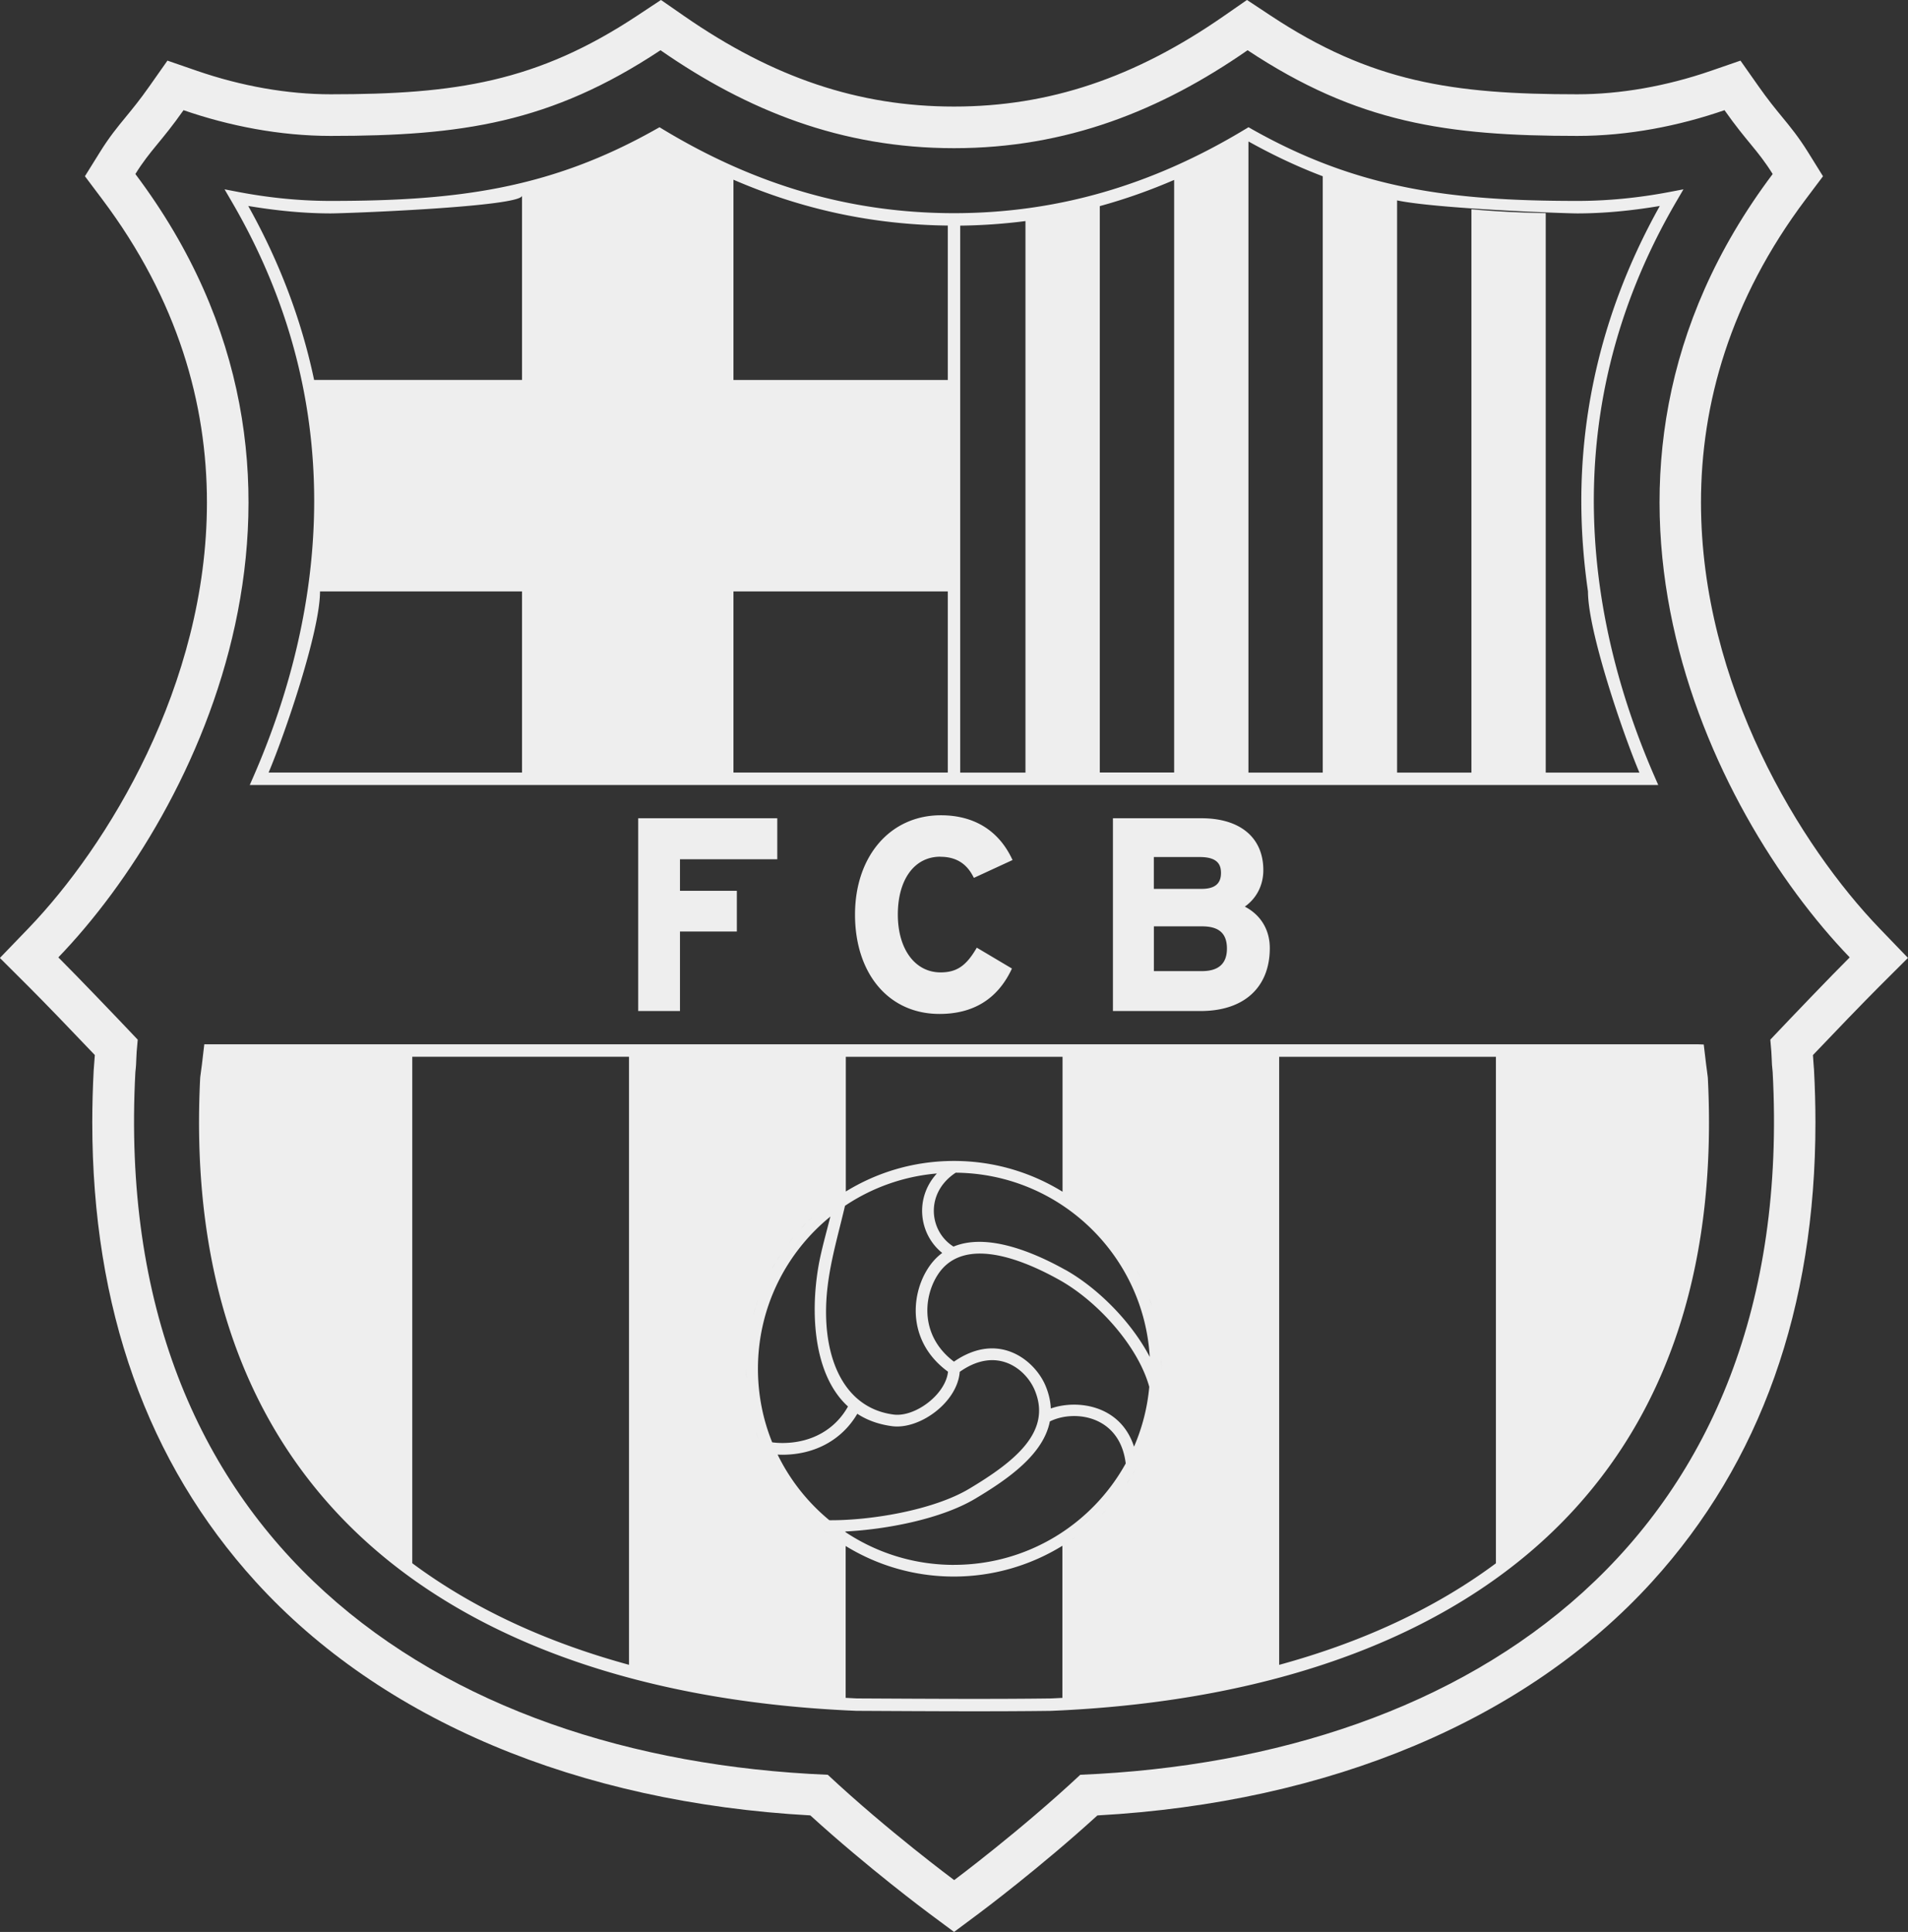
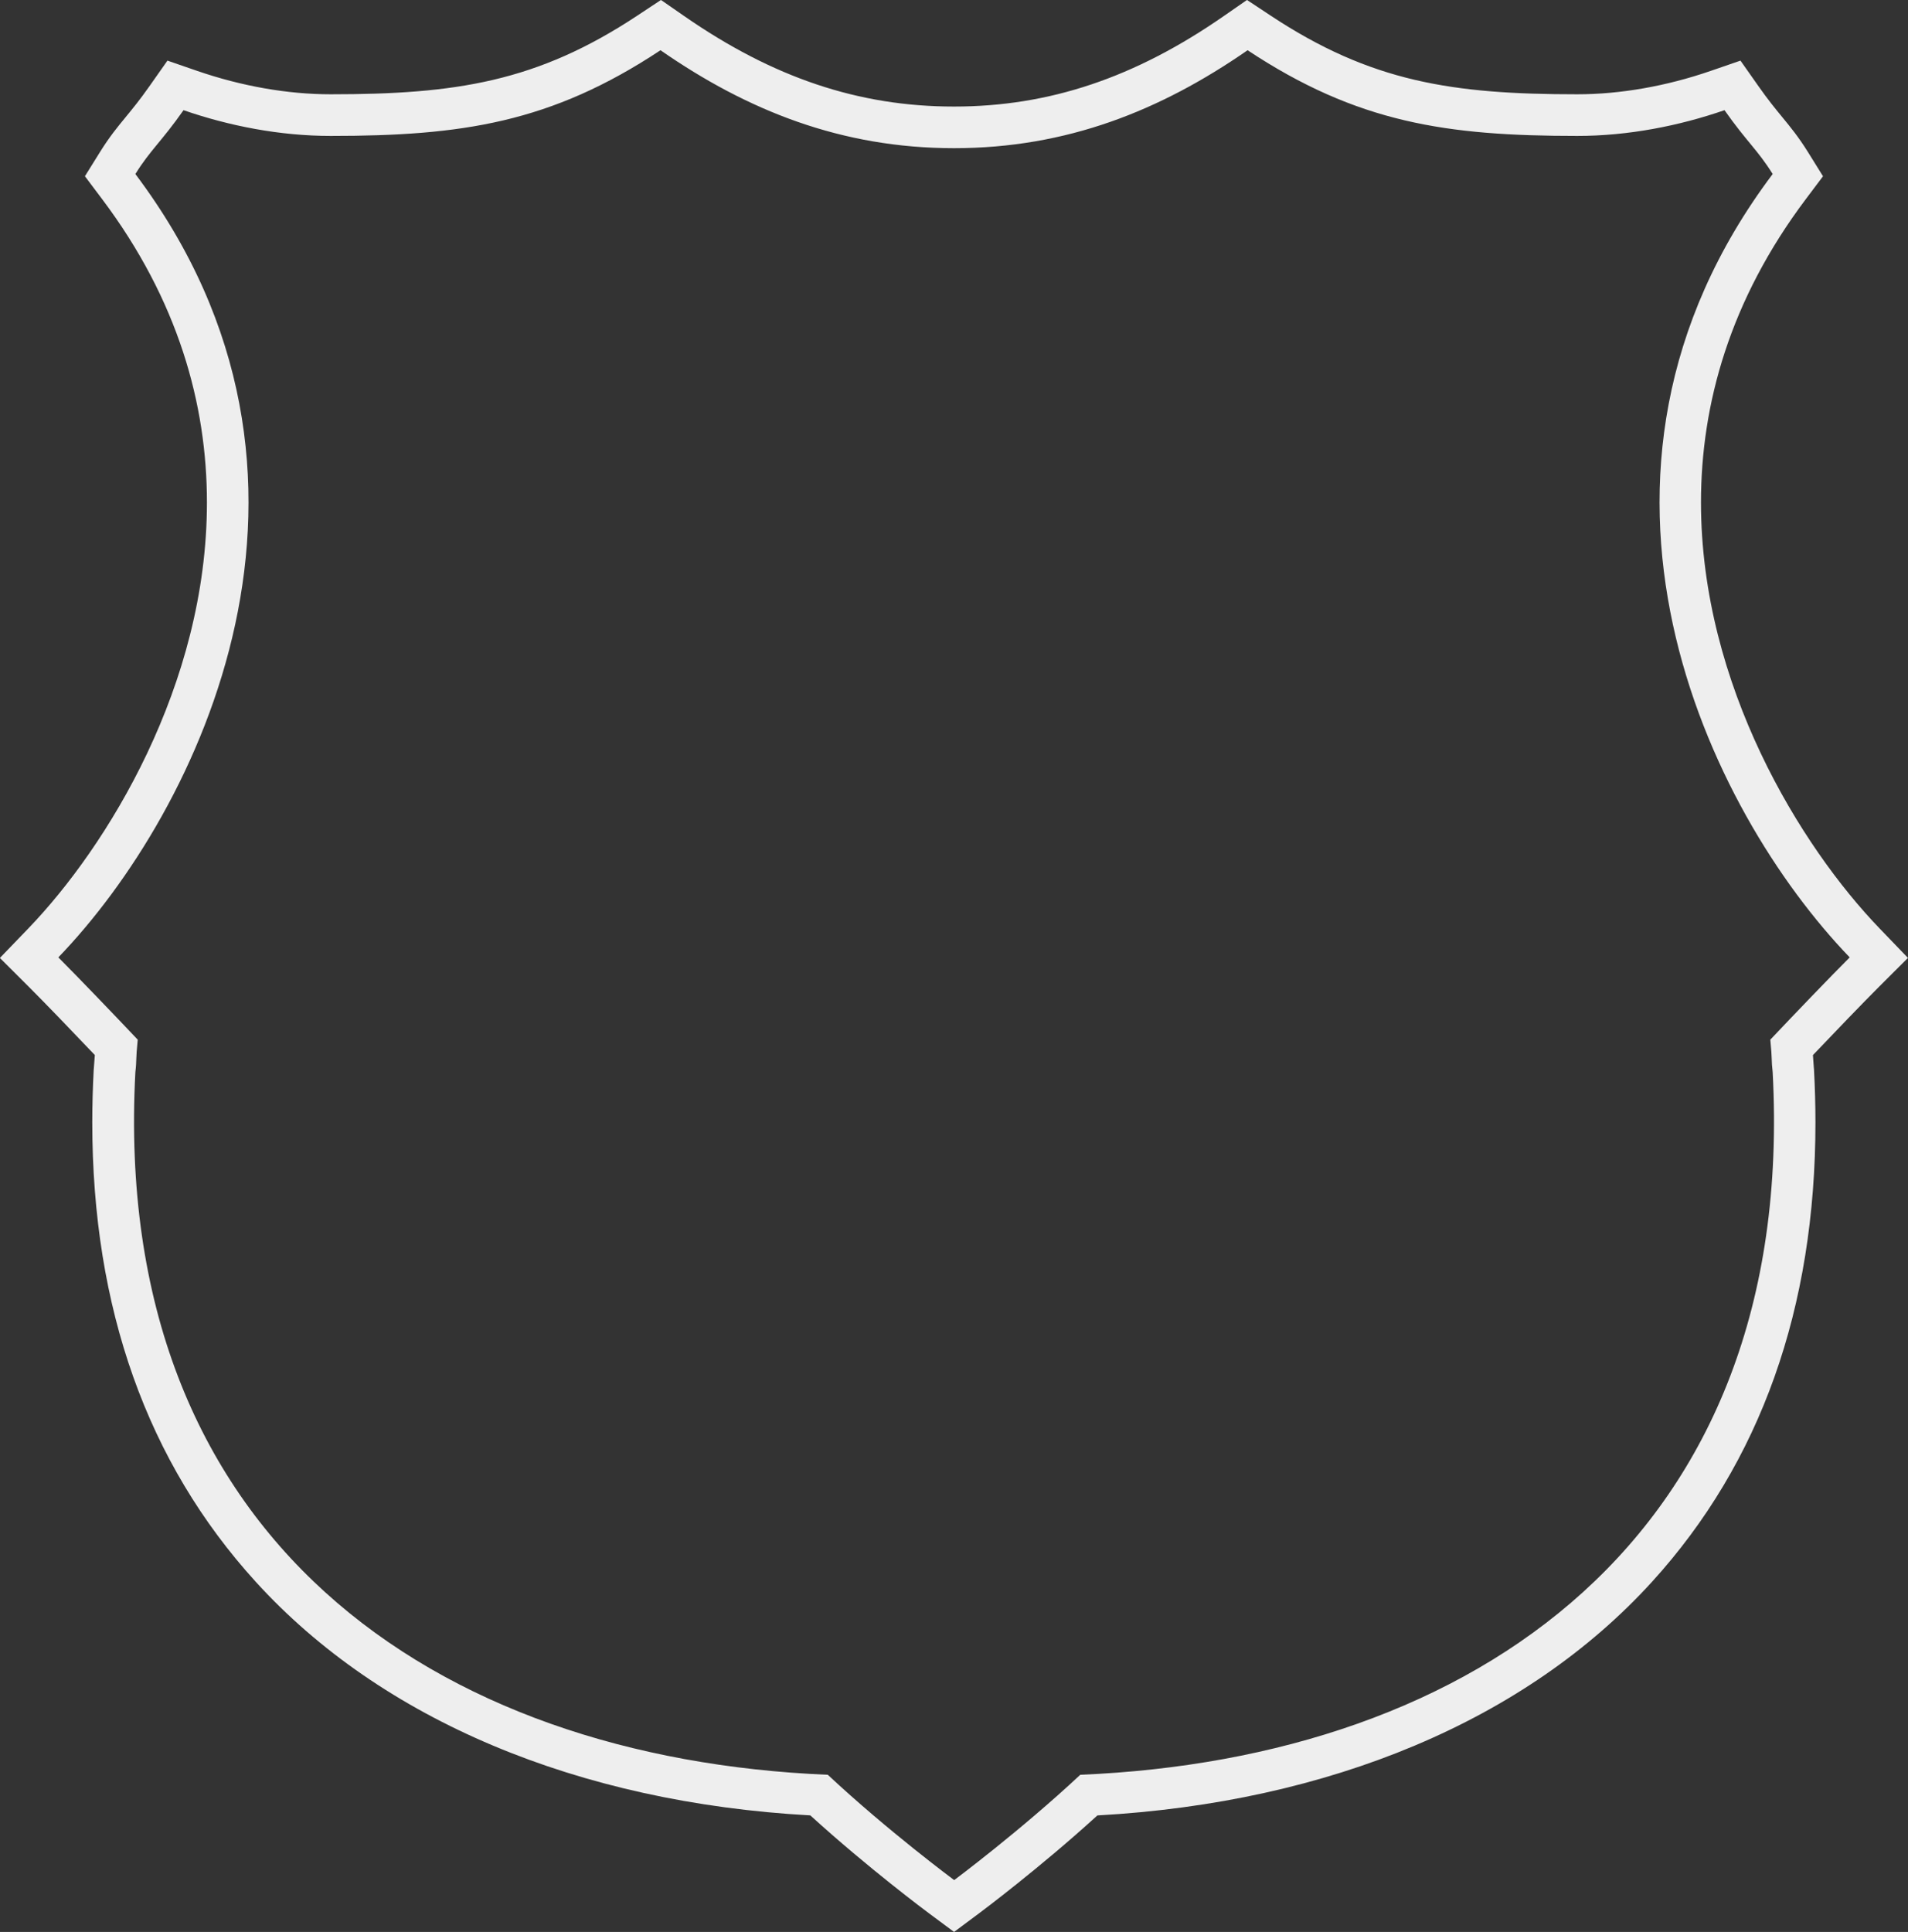
<svg xmlns="http://www.w3.org/2000/svg" viewBox="0 0 510.24 516.55" fill="#eee">
  <rect x="0" y="0" width="510.24" height="516.55" fill="#333333" stroke="none" />
  <path d="m510.24 256.13-7.58-7.87c-21.05-21.84-47.78-65.04-47.78-113.92 0-26.21 7.69-54.06 28.05-81.12l4.58-6.09-4.02-6.47c-2.52-4.04-4.66-6.65-6.93-9.41-1.84-2.24-3.74-4.55-6.3-8.19l-4.82-6.85-7.91 2.73c-11.88 4.1-24.23 6.27-35.72 6.27-33.33 0-55.17-3.26-82.05-21.06l-6.29-4.16-6.2 4.3c-23.78 16.51-46.71 24.2-72.15 24.2s-48.37-7.69-72.16-24.2l-6.2-4.3-6.29 4.16c-26.88 17.8-48.72 21.06-82.05 21.06-11.49 0-23.84-2.17-35.73-6.27l-7.91-2.73-4.82 6.85c-2.56 3.64-4.47 5.96-6.3 8.19-2.27 2.76-4.41 5.36-6.92 9.4l-4.03 6.47 4.58 6.09c20.37 27.06 28.05 54.91 28.05 81.13 0 48.88-26.73 92.07-47.78 113.92l-7.59 7.87 7.74 7.72c4.15 4.14 11.54 11.81 17.65 18.24-.02.25-.25 3.37-.25 3.37l-.05.61c-.25 4.75-.38 9.43-.38 14.03 0 49.64 14.67 90.91 43.71 122.83 33.62 36.96 86.19 59.02 148.31 62.46 15.43 14.05 31.1 25.71 31.8 26.23l6.64 4.93 6.63-4.94c.7-.52 16.29-12.17 31.7-26.21 62.12-3.44 114.69-25.5 148.31-62.46 29.04-31.92 43.71-73.19 43.71-122.83 0-4.61-.13-9.28-.38-14.03v-.11l-.06-.61s-.22-3.01-.23-3.26c5.66-5.95 13.29-13.88 17.65-18.24l7.74-7.72Zm-36.82 21.85c.56 5.61.24 5.39.63 8.68 6.64 124.66-80.21 183.52-185.16 187.87-16.05 14.99-33.72 28.16-33.72 28.16s-17.76-13.17-33.8-28.16c-104.95-4.35-191.8-63.2-185.17-187.87.39-3.29.06-3.07.63-8.68-6.02-6.37-15.98-16.75-21.23-22 37.65-39.06 81.58-128.42 20.6-209.45 4.01-6.44 6.91-8.58 12.88-17.07 12.18 4.21 25.74 6.88 39.36 6.88 34.96 0 58.84-3.47 88.19-22.91 23.2 16.11 48.37 26.19 78.5 26.19s55.29-10.08 78.5-26.19c29.35 19.43 53.22 22.91 88.19 22.91 13.61 0 27.17-2.67 39.35-6.88 5.97 8.49 8.87 10.63 12.88 17.07-60.97 81.03-17.04 170.39 20.6 209.45-5.26 5.25-15.22 15.64-21.23 22" />
-   <path d="M337.84 232.65c0-8.69-6.18-13.87-16.54-13.87h-23.68v51.54h23.46c11.58 0 18.49-6.29 18.49-16.83 0-4.93-2.46-8.89-6.68-11.08 3.12-2.21 4.95-5.69 4.95-9.75Zm-29.27-3.5h12.29c5.01 0 5.66 2.29 5.66 4.29 0 2.84-1.69 4.22-5.16 4.22h-12.8v-8.51Zm12.87 30.5h-12.87v-11.97h12.87c4.55 0 6.67 1.89 6.67 5.95s-2.3 6.02-6.67 6.02m-69.99-30.57c4.07 0 6.93 1.7 8.75 5.19l.24.45 10.34-4.77-.24-.49c-3.63-7.51-10.18-11.48-18.94-11.48-13.51 0-22.95 10.92-22.95 26.56s8.87 26.56 22.6 26.56c8.95 0 15.39-3.93 19.15-11.69l.21-.45-9.39-5.58-.28.46c-2.68 4.49-5.23 6.15-9.41 6.15-6.83 0-11.43-6.22-11.43-15.47s4.35-15.46 11.36-15.46Zm-43.59.65v-10.95h-37.19v51.54h11.17v-21.26h15.21v-10.88h-15.21v-8.44h26.02ZM67.81 207.56l-1.02 2.33h376.66l-1.02-2.33c-16.36-37.53-28.63-94.67 5.91-153.77l1.85-3.17-3.61.69c-8.36 1.6-16.7 2.41-24.77 2.41-33.62 0-58.64-3.14-87.09-19.22l-.85-.48-.83.5c-24.97 15.1-50.46 22.46-77.93 22.48-27.46-.02-52.95-7.37-77.92-22.48l-.83-.5-.85.48c-28.44 16.08-53.47 19.22-87.09 19.22-8.08 0-16.41-.81-24.77-2.41l-3.6-.69 1.85 3.17c34.54 59.1 22.28 116.24 5.91 153.77m226.3-1V55.11c6.71-1.84 13.33-4.17 19.9-7.01h-.02v158.45h-19.88ZM443.86 55.08c-8.82 15.78-14.44 31.39-17.62 46.53a156.6 156.6 0 0 0-3.36 32.31c0 8.35.66 16.44 1.78 24.23 0 10.63 9.31 37.92 13.75 48.42h-25.05V56.98c-6.93-.13-13.51-.44-19.87-1.03v150.62h-19.88V53.58c10.36 2.2 44.52 3.48 48.2 3.48 7.2 0 14.61-.74 22.05-1.99ZM333.94 37.86c6.73 3.75 13.28 6.8 19.79 9.27v159.44h-19.87V37.9s.05-.03.08-.05Zm-15.46 8.22c.17-.08.34-.15.51-.23-.17.08-.34.15-.51.23m-61.7 14.25c5.9-.07 11.71-.48 17.45-1.22v147.46h-17.45V60.32ZM71.83 206.56c4.44-10.5 13.75-37.79 13.75-48.42.99-6.81 1.61-13.86 1.75-21.11-.14 7.25-.77 14.3-1.75 21.11h54.02v48.42zm181.63 0h-57.32v-48.42h57.32zm0-146.25v41.29h-57.32V48.05c18.45 7.99 37.38 12.03 57.32 12.26M66.38 55.07c7.44 1.24 14.84 1.99 22.05 1.99 4.35 0 51.17-1.79 51.17-4.76 11.48-2.72 22.66-6.89 34.35-13.17-11.69 6.28-22.87 10.44-34.35 13.17v49.29H84c-3.18-15.13-8.8-30.75-17.62-46.53Zm159.76 354.4c-.09 0-.19.01-.28.02.09.06.19.12.28.18z" />
-   <path d="m54.63 279.23-.63 5.36-.46 3.45c-2.45 48.02 9.52 86.82 35.58 115.39 29.89 32.78 78.3 51.46 140.02 54.01h1.04c18.52.1 36.01.2 50.89 0 61.76-2.56 110.18-21.23 140.06-54.01 26.06-28.58 38.03-67.37 35.58-115.3 0-.09-.46-3.56-.46-3.56l-.63-5.29-1.49-.06H54.63Zm200.49 139.18c-10.83 0-20.9-3.29-29.26-8.92 11.08-.52 25.79-3.33 34.92-8.77 8.86-5.28 18.25-11.87 19.97-20.66 6.43-3.22 18.73-1.7 20.29 11.23-8.93 16.16-26.15 27.11-45.92 27.11Zm36.72-10.86c-.33.3-.67.59-1.01.88.34-.29.68-.58 1.01-.88m-1.84 1.57c-.41.33-.82.65-1.23.97.42-.32.83-.64 1.23-.97m-2.35 1.8c-.34.24-.67.49-1.02.72zm-1.93 1.35c-.53.35-1.07.7-1.61 1.04a55 55 0 0 0 1.61-1.04m-29.07-45.47c10.02-7.09 17.74-.66 20.06 4.9 4.6 11-5.08 18.92-17.53 26.36-9.64 5.75-26.45 8.5-37.39 8.41a52.6 52.6 0 0 1-13.84-17.55c.42.02.84.04 1.27.04 8.64 0 15.95-3.96 20.04-10.95 2.57 1.68 5.66 2.84 9.35 3.32 7.27.93 17.4-6.31 18.04-14.52Zm-5.95-25.84c6.09-9.66 19.95-5.81 32.62 1.27 10.27 5.74 21.03 17.73 24.02 28.58a51.9 51.9 0 0 1-4.08 16c-3.56-11.11-15.13-12.72-22.25-10.22-.08-1.93-.53-3.96-1.42-6.09-2.79-6.66-12.42-14.76-24.48-6.43-8.87-6.67-8.33-16.91-4.42-23.1Zm-29.15 69.27c-.48-.37-.96-.74-1.43-1.13.47.38.95.76 1.43 1.13m82.12-17.39c-.28.5-.56.99-.85 1.47.29-.49.57-.98.85-1.47m-1.2 2.07c-.37.6-.75 1.2-1.15 1.78.39-.59.78-1.18 1.15-1.78m2.58-4.69c-.32.66-.66 1.31-1 1.95.35-.64.68-1.29 1-1.95m-20.21-50.72c-9.16-5.11-21.18-9.79-29.85-6.19-6.55-4.08-7.68-14.33.59-19.76 27.69.23 50.26 21.93 51.89 49.26-4.95-9.47-13.98-18.48-22.62-23.32Zm23.17 43.33c-.2.62-.41 1.23-.62 1.84.22-.61.43-1.22.62-1.84M251.98 335c-1.47 1.08-2.79 2.49-3.92 4.29-4.62 7.32-5.28 19.64 5.46 27.47-.66 6.15-8.84 12.18-14.52 11.46-12.16-1.56-17.9-12.84-18.09-26.7-.15-10.28 2.77-19.28 5.06-29.12a52.05 52.05 0 0 1 24.57-8.64c-6.05 6.6-4.8 16.27 1.44 21.25Zm-29.92-9.72c-.97 3.85-1.92 7.22-2.67 10.66-2.7 12.36-2.67 30.96 7.38 40.12-3.44 6.17-9.78 9.76-17.55 9.76-.92 0-1.83-.06-2.72-.18-2.46-6.07-3.81-12.7-3.81-19.66 0-16.43 7.55-31.09 19.37-40.7m-1.93-2.42c.47-.38.95-.76 1.43-1.13-.48.37-.96.74-1.43 1.13m-12.75 71.51c-.31-.52-.61-1.04-.91-1.57.29.53.6 1.05.91 1.57m-4.59-9.68c-.23-.63-.44-1.26-.64-1.9.2.64.42 1.27.64 1.9m12.76 20.24c-.47-.48-.93-.96-1.39-1.45.45.49.92.98 1.39 1.45m-1.87-2c-.38-.43-.76-.86-1.13-1.3.37.44.75.87 1.13 1.3m-1.65-1.93c-.45-.56-.9-1.12-1.33-1.69.43.57.88 1.14 1.33 1.69m5.4 5.74q-.63-.585-1.26-1.2c.41.41.83.8 1.26 1.2m66.69 47.23c-1.05.05-2.08.11-3.14.15-14.8.2-32.27.1-50.78 0h-.98c-1.03-.05-2.05-.11-3.07-.16v-40.6c8.44 5.18 18.35 8.17 28.93 8.17s20.57-3.02 29.03-8.23v40.67Zm8.77-47.35c.37-.34.73-.69 1.09-1.04-.36.35-.72.7-1.09 1.04m6.5-7.18c-.38.5-.78 1-1.17 1.49.4-.49.79-.99 1.17-1.49m-1.79 2.23c-.33.39-.66.78-1 1.16.34-.38.68-.77 1-1.16m-1.83 2.07c-.35.38-.7.75-1.06 1.11.36-.37.71-.74 1.06-1.11m46.31-121.17h57.96v135.42c-16.03 11.92-35.51 21.02-57.96 27.15zm-31.49 85.95c.04-.84.06-1.69.06-2.54s-.03-1.69-.06-2.54c.04.84.06 1.69.06 2.54s-.03 1.69-.06 2.54m-3.18-21.24c.22.61.43 1.22.62 1.84-.2-.62-.41-1.23-.62-1.84m-2.33-5.54c-.32-.66-.66-1.31-1-1.95.35.64.68 1.29 1 1.95m-7.45-11.47c-.33-.39-.66-.78-1-1.16.34.38.67.77 1 1.16m-1.83-2.07c-.35-.37-.7-.75-1.06-1.11.36.36.71.74 1.06 1.11m-1.79-1.84c-.36-.35-.72-.7-1.09-1.04.37.34.73.69 1.09 1.04m-7.32-6.06c.34.24.68.48 1.02.73-.34-.25-.68-.49-1.02-.73m2.13 1.56c.41.32.82.64 1.23.97-.4-.33-.82-.65-1.23-.97m2.06 1.66c.34.29.68.58 1.01.88-.33-.3-.67-.59-1.01-.88m-6.73-40.96v36.08c-8.46-5.21-18.4-8.23-29.03-8.23s-20.5 2.99-28.93 8.17v-36.02zm-66.69 42.64c-.43.39-.84.79-1.26 1.2q.615-.615 1.26-1.2m-1.88 1.82c-.47.48-.93.96-1.39 1.45.45-.49.92-.98 1.39-1.45m-13.4 22.14c.2-.64.42-1.27.65-1.9-.23.63-.44 1.26-.65 1.9m4.32-10.01c.29-.53.6-1.06.91-1.57-.31.52-.61 1.04-.91 1.57m1.22-2.11c.38-.63.78-1.24 1.19-1.85-.41.61-.8 1.22-1.19 1.85m3-4.41c.43-.57.88-1.14 1.33-1.69-.45.56-.9 1.12-1.33 1.69m1.86-2.32c.37-.44.75-.87 1.13-1.3-.38.43-.76.86-1.13 1.3m-12.95 33.12c-.04.84-.06 1.69-.06 2.54s.03 1.7.06 2.54c-.04-.84-.06-1.69-.06-2.54s.03-1.7.06-2.54m2.4-13.82c-.23.75-.45 1.51-.65 2.27.2-.76.41-1.52.65-2.27m-.01 32.72c-.23-.75-.45-1.51-.65-2.27.2.76.41 1.52.65 2.27m-91.77-99.77h57.96v162.57c-22.45-6.13-41.92-15.23-57.96-27.16V282.55Z" />
</svg>